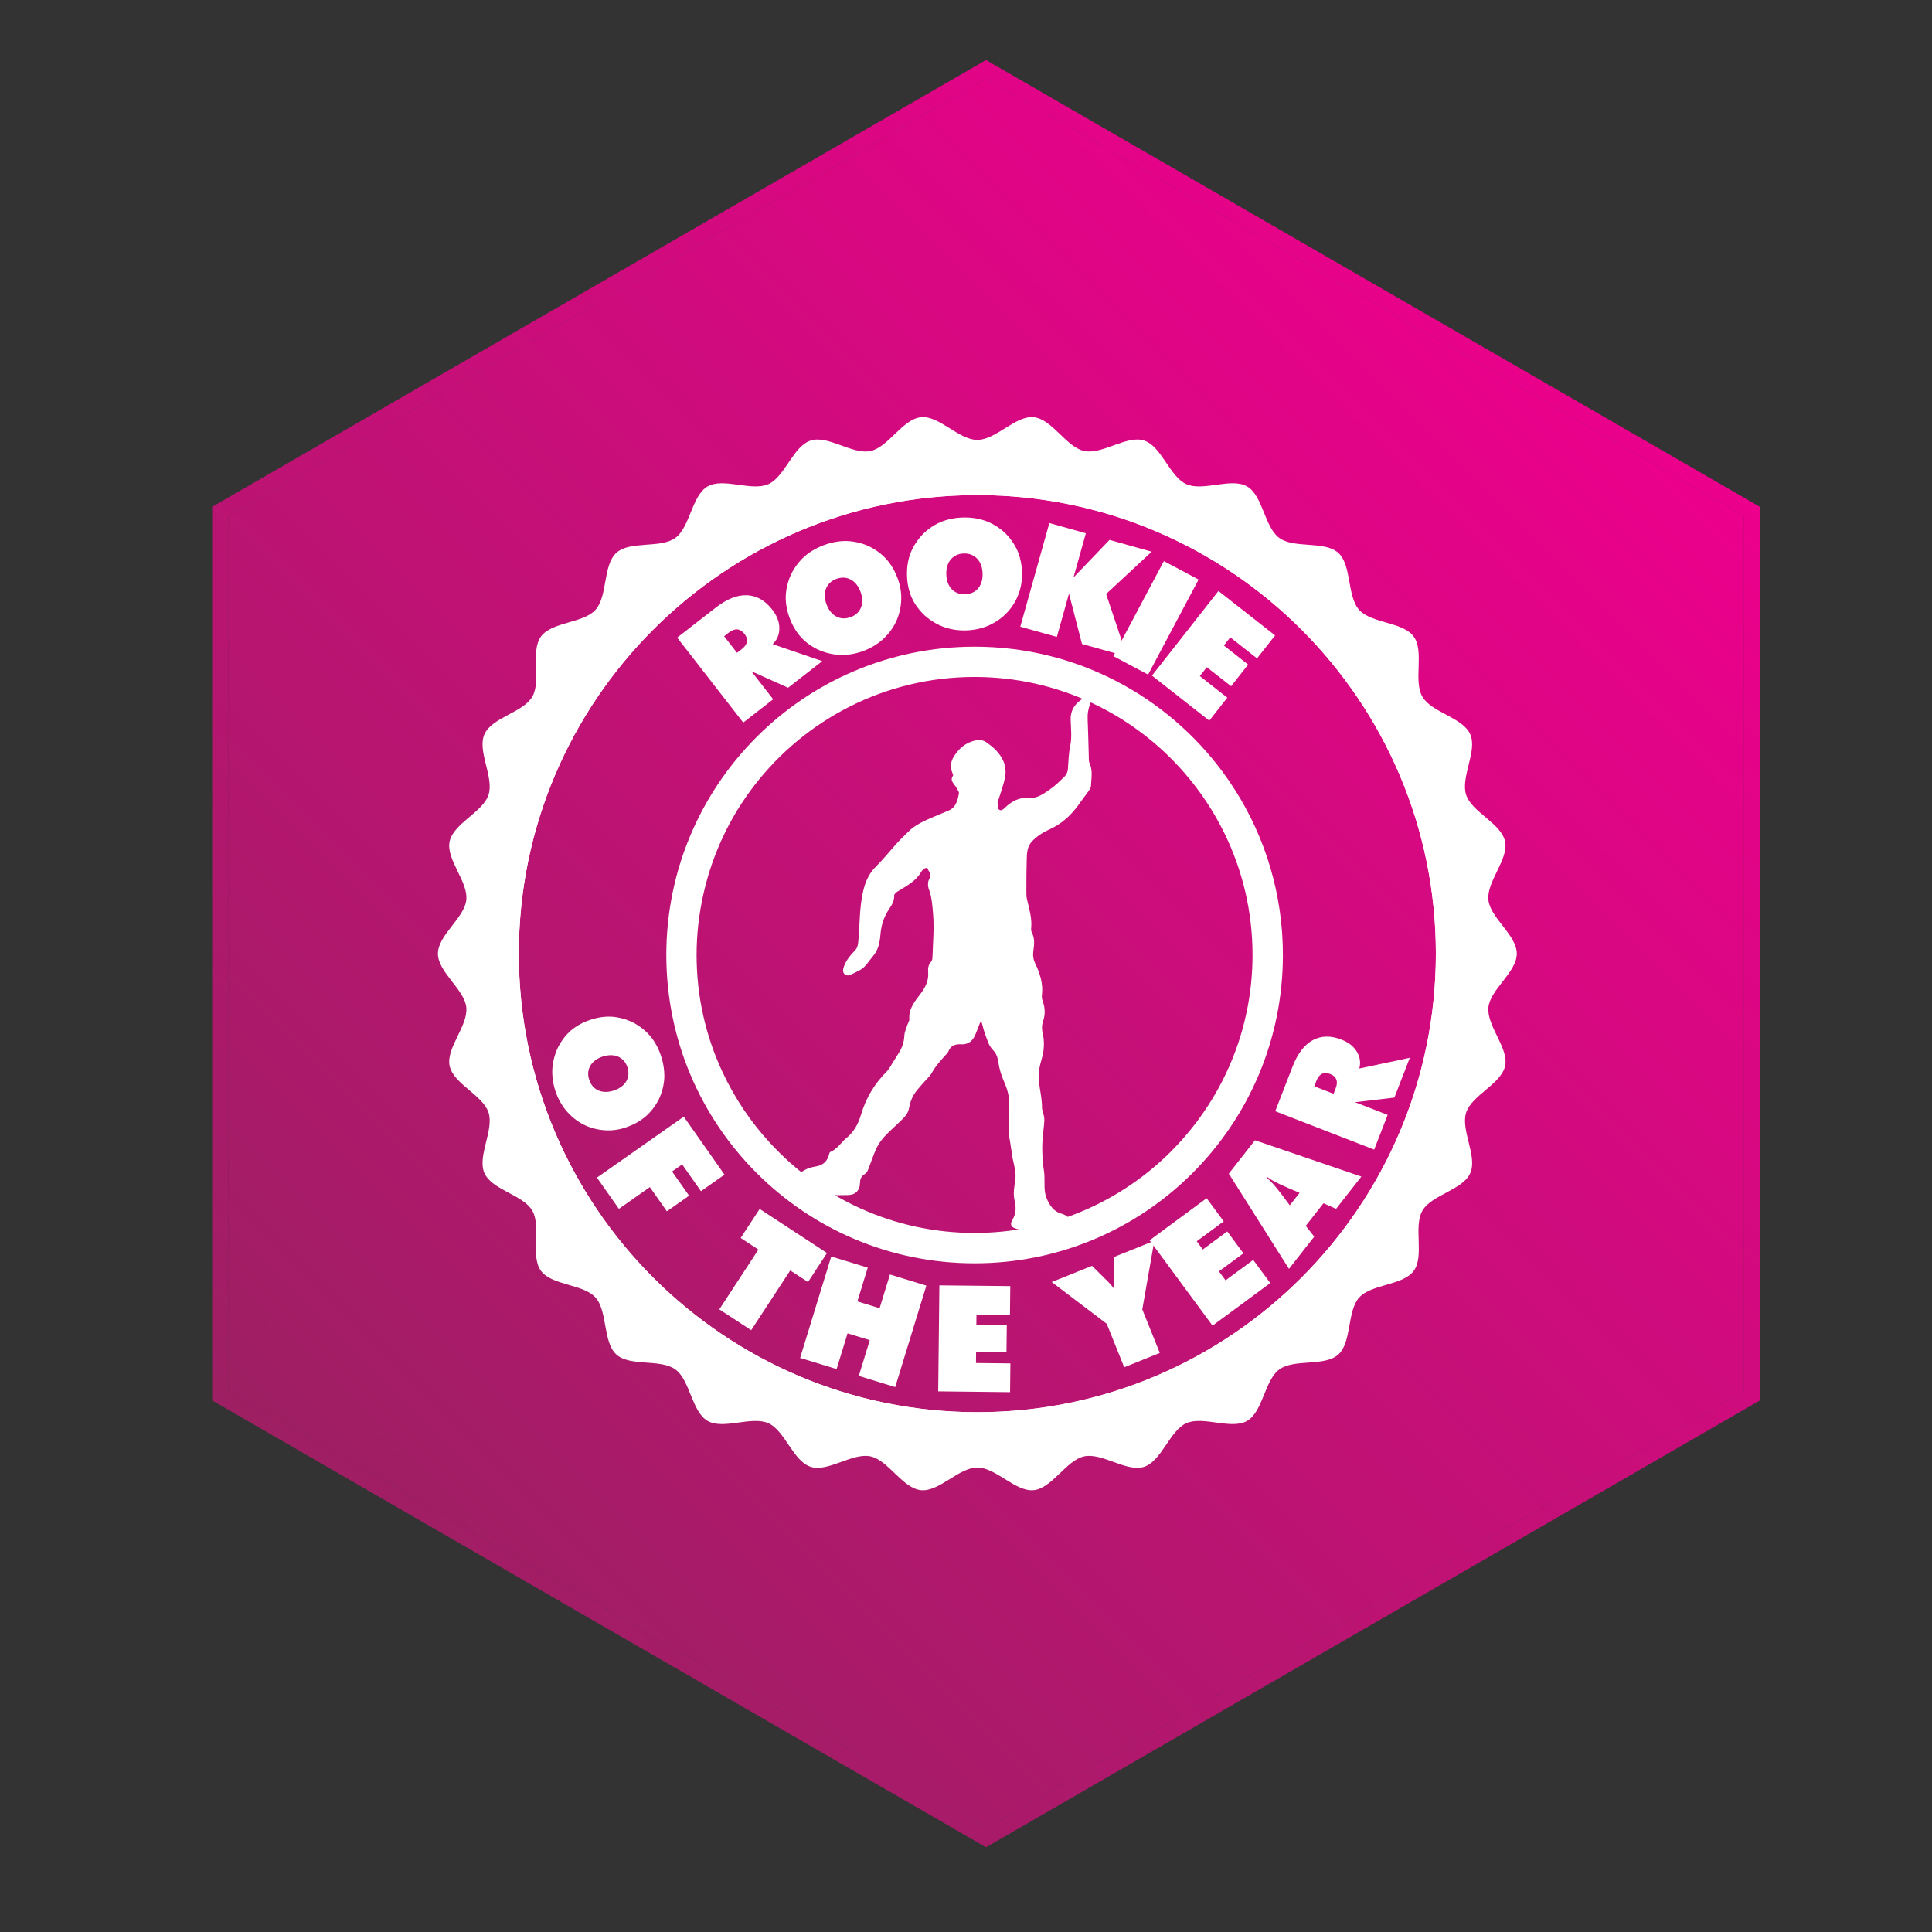
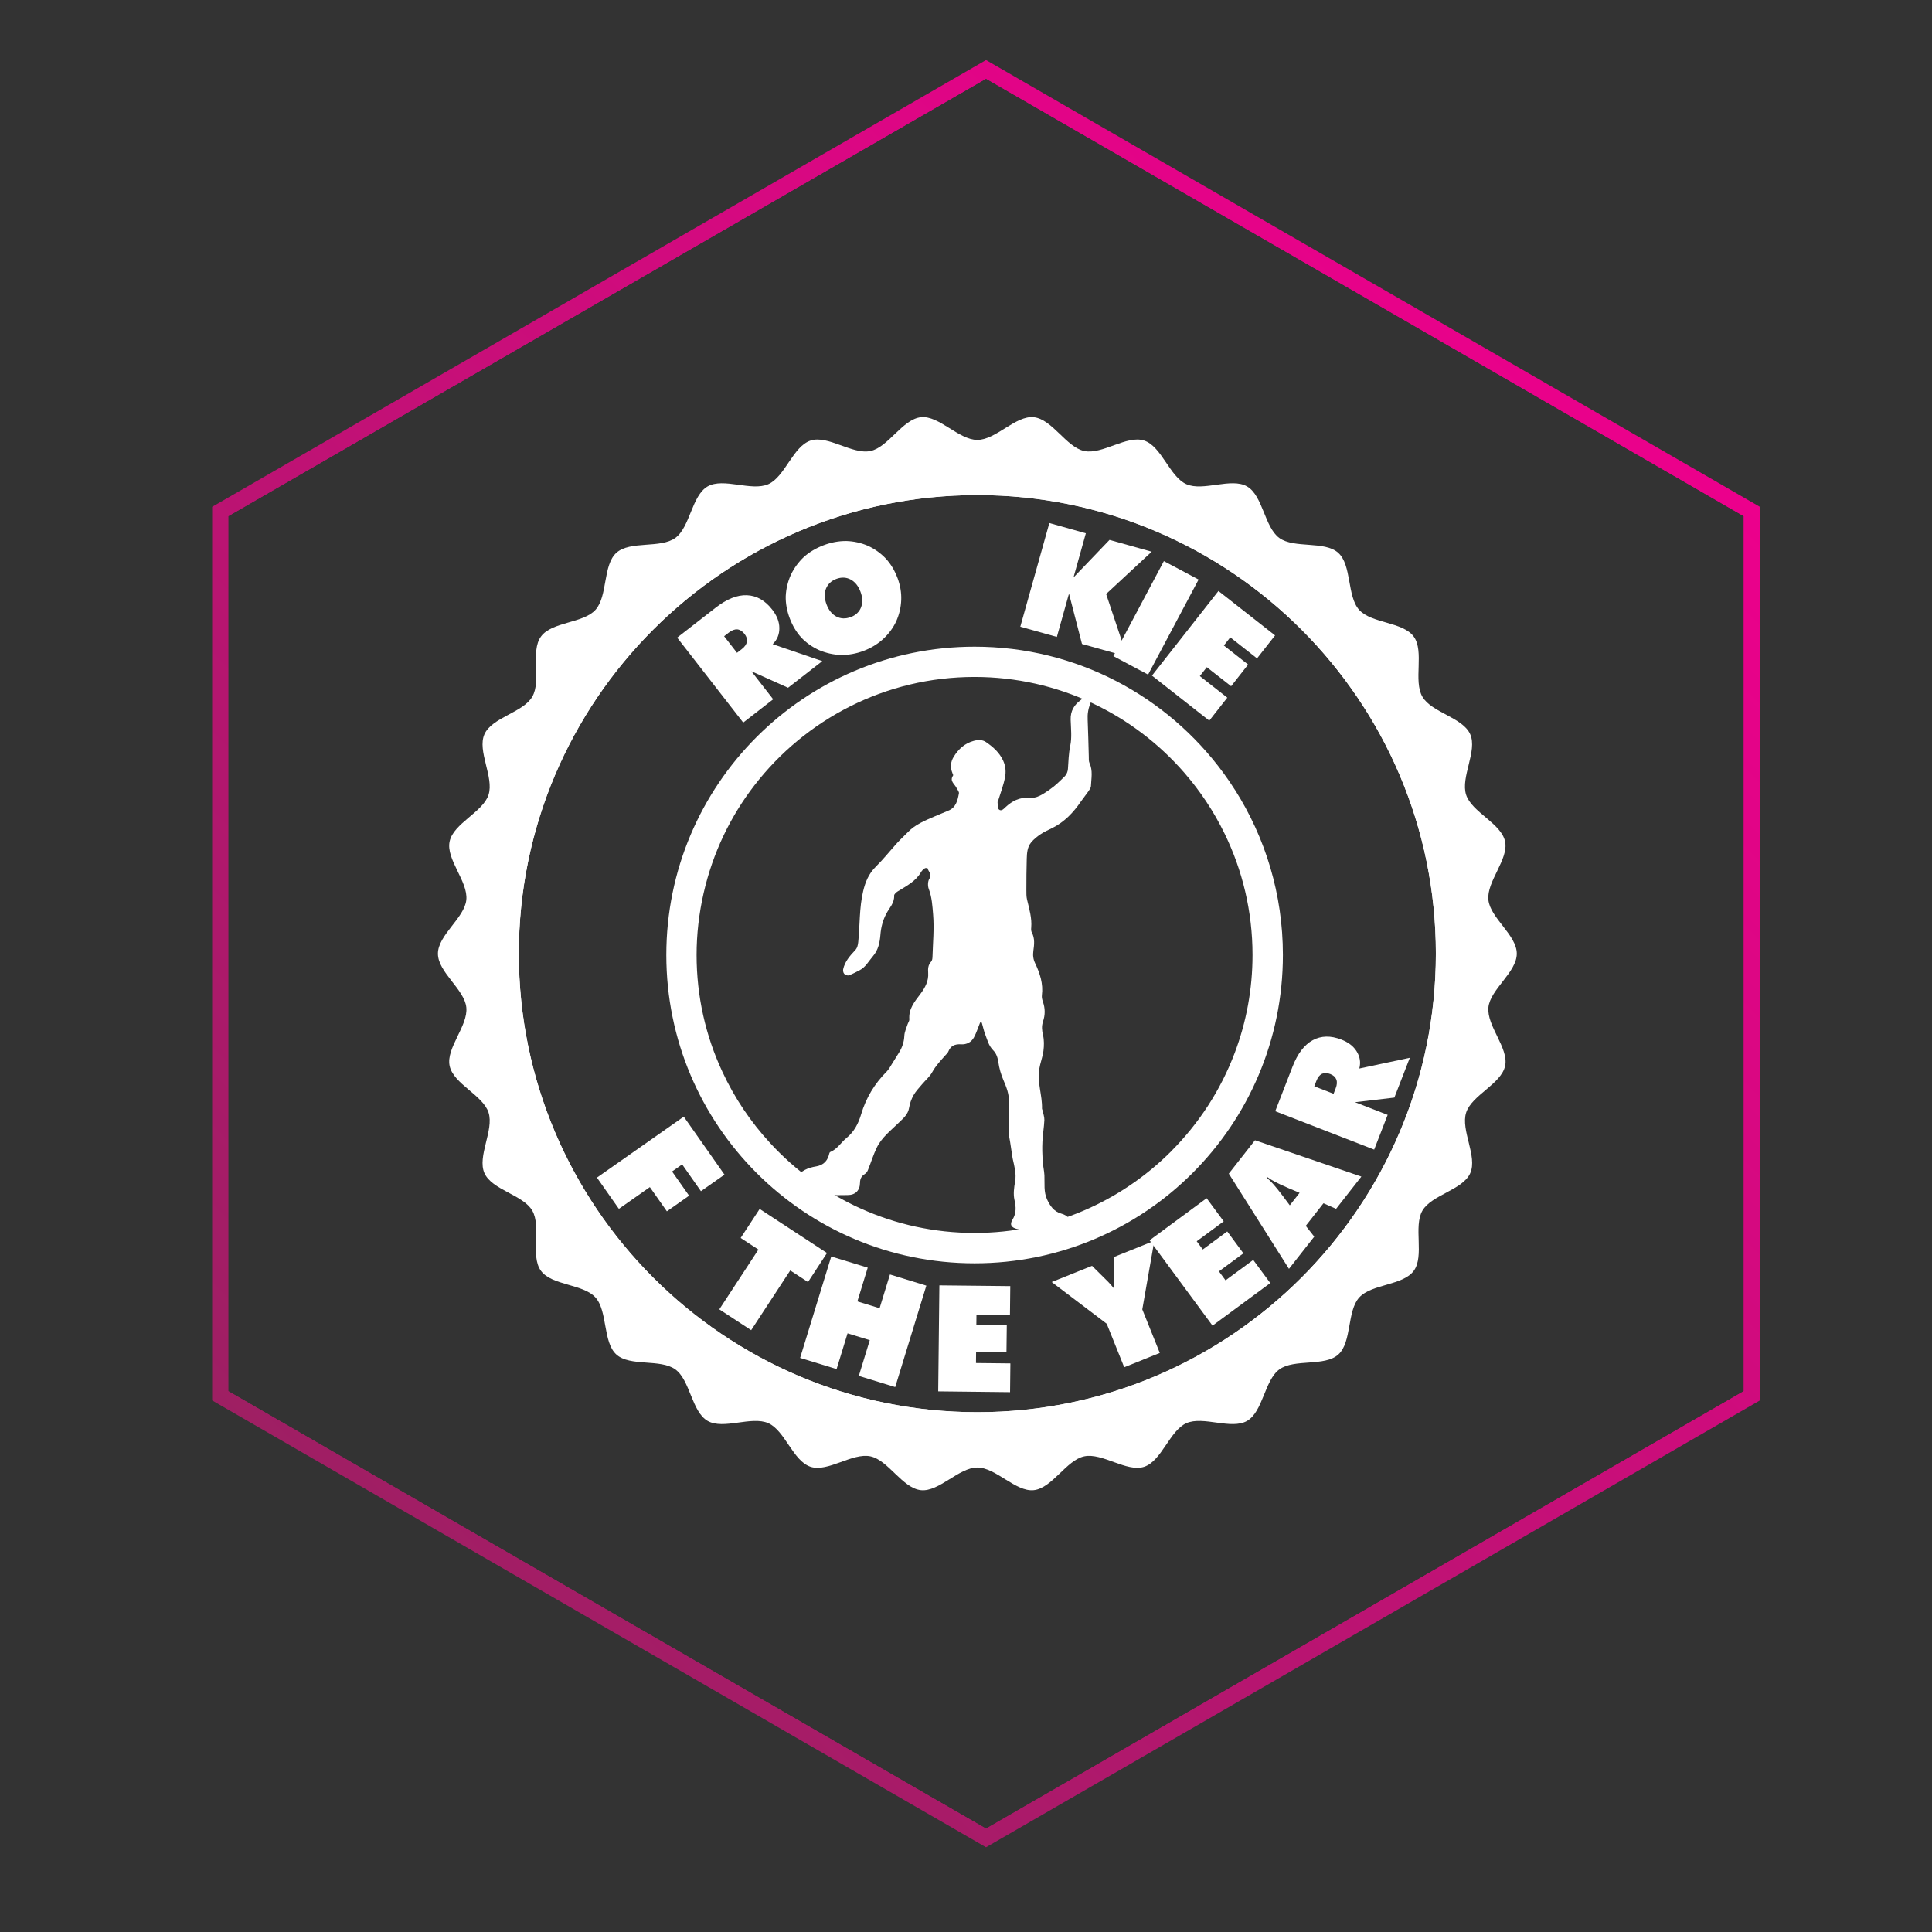
<svg xmlns="http://www.w3.org/2000/svg" xmlns:xlink="http://www.w3.org/1999/xlink" id="Layer_1" data-name="Layer 1" viewBox="0 0 360 360">
  <rect x="0" y="0" width="360" height="360" fill="#333333" stroke="none" />
  <defs>
    <style>
      .cls-1 {
        fill: url(#linear-gradient-2);
      }

      .cls-2 {
        fill: #fff;
      }

      .cls-3 {
        fill: url(#linear-gradient-3);
      }

      .cls-4 {
        fill: url(#linear-gradient);
      }
    </style>
    <linearGradient id="linear-gradient" x1="71.18" y1="290.24" x2="296.27" y2="65.15" gradientUnits="userSpaceOnUse">
      <stop offset="0" stop-color="#9e1f63" />
      <stop offset="1" stop-color="#ec008c" />
    </linearGradient>
    <linearGradient id="linear-gradient-2" x1="70" y1="291.42" x2="297.45" y2="63.97" xlink:href="#linear-gradient" />
    <linearGradient id="linear-gradient-3" x1="72.37" y1="289.06" x2="295.09" y2="66.34" xlink:href="#linear-gradient" />
  </defs>
  <g>
    <path class="cls-4" d="m183.73,12.92L41.03,95.31v164.78l142.7,82.38,142.7-82.38V95.31L183.73,12.92Zm141.2,246.3l-141.2,81.52-141.2-81.52V96.18L183.73,14.66l141.2,81.52v163.04Z" />
    <path class="cls-1" d="m183.73,11.19L39.53,94.44v166.51l144.2,83.26,144.2-83.26V94.44L183.73,11.19Zm141.2,248.03l-141.2,81.52-141.2-81.52V96.18L183.73,14.66l141.2,81.52v163.04Z" />
-     <polygon class="cls-3" points="324.93 96.18 324.93 259.22 183.73 340.74 42.53 259.22 42.53 96.18 183.73 14.66 324.93 96.18" />
  </g>
  <g>
    <path class="cls-2" d="m230.08,147.13c-.67-1.07-1.39-2.11-2.13-3.12-10.45-14.25-27.32-23.51-46.35-23.51-31.72,0-57.44,25.72-57.44,57.45s25.72,57.45,57.44,57.45,57.45-25.72,57.45-57.45c0-11.34-3.29-21.91-8.96-30.82Zm-11.88,67.43s0,0,0,0c-9.38,9.37-22.33,15.18-36.6,15.18-15.03,0-28.6-6.44-38.06-16.71-3.65-3.95-6.69-8.46-8.97-13.4-3.07-6.6-4.77-13.95-4.77-21.69s1.8-15.46,5-22.19c1.59-3.36,3.54-6.52,5.79-9.43,9.48-12.27,24.33-20.18,41-20.18,15.59,0,29.6,6.92,39.1,17.86,2.96,3.41,5.48,7.2,7.48,11.3,3.34,6.84,5.22,14.52,5.22,22.64,0,6.42-1.17,12.56-3.31,18.23-2.62,6.96-6.71,13.21-11.88,18.38Z" />
    <g>
      <path class="cls-2" d="m182.12,82.94c-52.33,0-94.76,42.43-94.76,94.76s42.43,94.76,94.76,94.76,94.76-42.43,94.76-94.76-42.43-94.76-94.76-94.76Zm0,180.2c-47.11,0-85.44-38.33-85.44-85.45s38.33-85.44,85.44-85.44,85.44,38.33,85.44,85.44-38.33,85.45-85.44,85.45Z" />
      <path class="cls-2" d="m277.34,187.71c.35-3.37,5.29-6.54,5.29-10.01s-4.94-6.64-5.29-10.01c-.36-3.44,3.81-7.56,3.11-10.89-.72-3.38-6.21-5.46-7.26-8.7-1.06-3.28,2.15-8.18.76-11.29-1.4-3.14-7.2-4.03-8.91-6.99-1.72-2.97.4-8.44-1.61-11.2-2.02-2.77-7.88-2.44-10.17-4.98-2.29-2.55-1.35-8.34-3.9-10.63-2.54-2.29-8.21-.75-10.98-2.77-2.77-2.02-3.04-7.88-6.01-9.6-2.95-1.71-8.17.98-11.31-.42-3.12-1.39-4.61-7.07-7.88-8.13-3.24-1.05-7.78,2.66-11.15,1.95-3.33-.7-5.97-5.94-9.41-6.3-3.38-.35-7.04,4.23-10.51,4.23s-7.13-4.58-10.5-4.23c-3.44.36-6.09,5.6-9.41,6.3-3.38.71-7.92-3-11.15-1.95-3.28,1.06-4.77,6.74-7.88,8.13-3.14,1.39-8.36-1.28-11.32.42-2.97,1.72-3.25,7.58-6.01,9.59-2.77,2.02-8.43.48-10.98,2.77-2.55,2.29-1.6,8.09-3.9,10.63-2.29,2.54-8.15,2.2-10.16,4.98-2.02,2.77.11,8.24-1.62,11.21-1.71,2.96-7.51,3.85-8.91,6.99-1.39,3.11,1.82,8.02.76,11.29-1.05,3.24-6.54,5.32-7.25,8.7-.71,3.33,3.47,7.45,3.11,10.89-.35,3.37-5.29,6.55-5.29,10.01s4.94,6.64,5.29,10.01c.36,3.44-3.81,7.57-3.11,10.89.71,3.38,6.2,5.46,7.25,8.7,1.06,3.28-2.15,8.18-.76,11.3,1.4,3.14,7.2,4.03,8.91,6.98,1.72,2.98-.4,8.44,1.61,11.21,2.02,2.77,7.88,2.43,10.17,4.98,2.29,2.55,1.35,8.34,3.9,10.63,2.54,2.29,8.21.76,10.98,2.77,2.77,2.01,3.04,7.88,6.01,9.59,2.95,1.71,8.18-.97,11.32.43,3.11,1.39,4.6,7.06,7.88,8.13,3.24,1.05,7.78-2.67,11.15-1.95,3.32.71,5.97,5.95,9.41,6.3,3.37.35,7.04-4.22,10.5-4.22s7.13,4.57,10.51,4.22c3.43-.36,6.08-5.6,9.41-6.3,3.37-.71,7.91,3,11.15,1.95,3.28-1.07,4.77-6.74,7.88-8.13,3.15-1.4,8.36,1.28,11.32-.43,2.97-1.72,3.25-7.58,6.01-9.59,2.77-2.02,8.44-.48,10.98-2.77,2.55-2.29,1.6-8.09,3.9-10.63,2.29-2.54,8.15-2.21,10.17-4.98,2.01-2.76-.11-8.23,1.61-11.21,1.71-2.95,7.51-3.84,8.91-6.98,1.39-3.12-1.82-8.02-.76-11.3,1.05-3.24,6.54-5.32,7.26-8.7.7-3.32-3.47-7.45-3.11-10.89Zm-95.23,75.43c-47.11,0-85.44-38.33-85.44-85.45s38.33-85.44,85.44-85.44,85.44,38.33,85.44,85.44-38.33,85.45-85.44,85.45Z" />
    </g>
    <g>
      <path class="cls-2" d="m138.49,134.64l-12.31-15.83,7.16-5.57c2.08-1.62,4.03-2.4,5.83-2.33,1.81.07,3.39.96,4.72,2.68.88,1.12,1.32,2.26,1.33,3.41.02,1.19-.39,2.2-1.24,3.03l9.24,3.16-6.38,4.96-6.83-3.07,4.06,5.22-5.58,4.34Zm-3.56-16.09l2.4,3.09.89-.69c.56-.43.87-.89.96-1.38.08-.47-.07-.96-.45-1.45-.39-.5-.84-.79-1.34-.85-.49-.03-1.01.16-1.57.59l-.89.69Z" />
      <path class="cls-2" d="m167.23,107.67c.52,1.39.75,2.76.7,4.11-.05,1.41-.37,2.73-.93,3.98-.58,1.25-1.4,2.35-2.45,3.32-1.05.96-2.27,1.69-3.65,2.21-1.39.52-2.8.77-4.21.75-1.38-.04-2.73-.34-4.06-.9-1.3-.59-2.4-1.37-3.31-2.33-.91-.99-1.63-2.19-2.16-3.59-.53-1.4-.78-2.78-.75-4.12.06-1.35.37-2.67.94-3.96.6-1.27,1.41-2.38,2.43-3.35,1.04-.93,2.28-1.66,3.7-2.2,1.4-.53,2.8-.79,4.21-.78,1.41.04,2.76.34,4.06.9,1.25.58,2.36,1.37,3.3,2.36.93,1.01,1.65,2.2,2.17,3.59Zm-8.71,7.32c.95-.36,1.59-.97,1.93-1.83.32-.87.29-1.84-.11-2.9-.41-1.09-1.02-1.84-1.84-2.28-.83-.43-1.72-.46-2.66-.11-.94.35-1.59.97-1.94,1.84-.33.87-.29,1.84.12,2.93.4,1.06,1.01,1.81,1.83,2.25.83.42,1.72.45,2.67.09Z" />
-       <path class="cls-2" d="m190.44,106.58c.05,1.48-.17,2.85-.65,4.12-.5,1.32-1.22,2.47-2.16,3.47-.95.99-2.08,1.78-3.38,2.37-1.31.57-2.69.87-4.16.92-1.49.05-2.9-.16-4.23-.63-1.29-.48-2.48-1.19-3.56-2.15-1.04-.98-1.84-2.07-2.39-3.26-.55-1.23-.85-2.6-.9-4.1-.05-1.5.15-2.88.61-4.15.49-1.26,1.21-2.41,2.16-3.45.97-1.01,2.09-1.81,3.37-2.39,1.29-.55,2.69-.85,4.2-.9,1.5-.05,2.91.15,4.24.61,1.32.48,2.51,1.2,3.56,2.15,1,.95,1.79,2.05,2.38,3.29.55,1.25.86,2.62.91,4.09Zm-10.59,4.15c1.01-.04,1.82-.41,2.42-1.11.59-.72.86-1.65.82-2.78-.04-1.16-.38-2.08-1.02-2.75-.65-.67-1.48-.99-2.49-.96-1,.03-1.81.41-2.43,1.13-.59.71-.86,1.65-.82,2.81.04,1.13.38,2.04,1.01,2.72.65.66,1.49.98,2.5.94Z" />
      <path class="cls-2" d="m190.12,116.77l5.41-19.31,6.8,1.91-2.3,8.23,6.71-7,7.86,2.2-8.49,7.88,3.9,11.66-8.4-2.35-2.42-9.38-2.26,8.07-6.8-1.9Z" />
      <path class="cls-2" d="m207.46,122.26l9.41-17.71,6.47,3.44-9.41,17.71-6.47-3.44Z" />
      <path class="cls-2" d="m214.65,125.89l12.39-15.77,10.55,8.28-3.36,4.28-4.99-3.92-1.19,1.52,4.52,3.55-3.17,4.04-4.53-3.55-1.3,1.66,5.12,4.02-3.36,4.28-10.68-8.39Z" />
    </g>
    <g>
-       <path class="cls-2" d="m116.67,210.07c-1.38.46-2.74.64-4.08.53-1.38-.11-2.68-.46-3.88-1.07-1.2-.62-2.26-1.47-3.18-2.54-.9-1.08-1.58-2.3-2.03-3.67-.46-1.39-.65-2.78-.58-4.17.09-1.36.44-2.68,1.04-3.96.64-1.25,1.44-2.31,2.42-3.17,1.01-.86,2.22-1.52,3.62-1.99,1.4-.47,2.77-.66,4.09-.58,1.33.11,2.61.47,3.86,1.07,1.22.64,2.29,1.47,3.2,2.52.88,1.06,1.55,2.3,2.02,3.72.46,1.4.67,2.79.61,4.17-.09,1.39-.44,2.71-1.04,3.96-.62,1.21-1.44,2.27-2.45,3.16-1.03.87-2.23,1.54-3.62,2Zm-6.87-8.84c.32.95.89,1.6,1.72,1.97.85.35,1.8.35,2.86,0,1.09-.36,1.86-.94,2.32-1.72.45-.8.52-1.68.21-2.62s-.89-1.6-1.74-1.98c-.84-.35-1.8-.35-2.89,0-1.06.35-1.82.92-2.29,1.71-.45.8-.51,1.68-.2,2.62Z" />
-       <path class="cls-2" d="m111.23,219.43l16.18-11.36,7.59,10.81-4.39,3.08-3.5-4.99-1.88,1.32,3.17,4.51-4.14,2.91-3.17-4.51-5.77,4.05-4.09-5.82Z" />
+       <path class="cls-2" d="m111.23,219.43l16.18-11.36,7.59,10.81-4.39,3.08-3.5-4.99-1.88,1.32,3.17,4.51-4.14,2.91-3.17-4.51-5.77,4.05-4.09-5.82" />
      <path class="cls-2" d="m134.04,243.97l7.28-11.13-3.31-2.16,3.54-5.41,12.55,8.21-3.54,5.41-3.31-2.16-7.28,11.13-5.94-3.88Z" />
      <path class="cls-2" d="m149.09,253.03l5.8-18.9,6.8,2.08-1.93,6.29,4.14,1.27,1.93-6.29,6.78,2.08-5.8,18.9-6.78-2.08,2.04-6.66-4.14-1.27-2.04,6.66-6.79-2.08Z" />
      <path class="cls-2" d="m174.82,259.28l.22-19.77,13.21.14-.06,5.36-6.24-.07-.02,1.9,5.67.06-.06,5.06-5.66-.06-.02,2.08,6.41.07-.06,5.36-13.37-.15Z" />
      <path class="cls-2" d="m209.48,254.77l-3.26-8.11-10.25-7.77,7.51-3.02,2.97,2.94c.43.45.78.85,1.05,1.19.03.03.05.05.06.06.01.01.02.03.04.04-.04-.28-.05-.76-.05-1.46,0-.08,0-.14,0-.18,0-.04,0-.07,0-.09l.08-4.17,7.46-3-2.24,12.79,3.26,8.11-6.63,2.67Z" />
      <path class="cls-2" d="m225.94,247.02l-11.73-15.91,10.63-7.84,3.18,4.31-5.03,3.71,1.13,1.53,4.56-3.36,3.01,4.08-4.56,3.36,1.23,1.67,5.16-3.8,3.18,4.31-10.76,7.93Z" />
      <path class="cls-2" d="m240.18,236.43l-11.21-17.74,4.88-6.22,19.82,6.77-4.71,6.01-2.35-1.04-3.3,4.21,1.58,2.01-4.71,6Zm.16-11.84l1.82-2.32-2.14-.91c-1.1-.48-1.92-.86-2.45-1.15-.48-.25-.97-.55-1.47-.91l-.09.12c.46.4.88.8,1.23,1.21.49.55,1.06,1.25,1.7,2.1l1.39,1.86Z" />
      <path class="cls-2" d="m256.05,214.21l-18.43-7.15,3.23-8.32c.94-2.42,2.19-4.06,3.75-4.91,1.57-.86,3.35-.9,5.35-.12,1.31.51,2.26,1.24,2.85,2.21.62.99.78,2.05.49,3.18l9.41-2-2.88,7.42-7.33.86,6.08,2.36-2.52,6.49Zm-11.16-11.8l3.6,1.4.4-1.03c.25-.65.29-1.2.11-1.65-.17-.44-.54-.77-1.12-1-.59-.23-1.11-.24-1.56-.04-.43.22-.77.65-1.02,1.29l-.4,1.03Z" />
    </g>
    <path class="cls-2" d="m204.13,129.64c-.1.15-.24.3-.42.43,0,0,0,0,0,0-.33.45-.64,1.13-.84,1.92-.16.65-.23,1.27-.2,1.78,0,.1,0,.2,0,.31.1,2.29.14,4.58.21,6.87.01.41-.03.88.13,1.23.66,1.41.33,2.87.27,4.3-.02.37-.32.75-.55,1.08-.42.61-.9,1.18-1.32,1.79-1.39,2.05-3.06,3.8-5.31,4.93-.74.37-1.51.7-2.19,1.16-.64.43-1.27.93-1.76,1.52-.72.86-.8,1.97-.83,3.05-.06,1.96-.07,3.92-.07,5.88,0,.58-.01,1.17.12,1.72.41,1.74.94,3.46.78,5.28-.03.28-.02.62.11.86.6,1.11.45,2.3.29,3.43-.11.83-.03,1.54.32,2.28.9,1.89,1.55,3.84,1.27,6-.05.39.06.83.19,1.21.44,1.23.43,2.46.02,3.67-.29.87-.21,1.66,0,2.54.22.93.2,1.97.08,2.93-.15,1.16-.61,2.28-.79,3.44-.39,2.47.59,4.86.52,7.32,0,.12.08.23.11.35.12.6.35,1.21.33,1.8-.06,1.33-.3,2.65-.36,3.97-.06,1.2-.03,2.41.04,3.61.05.91.29,1.8.33,2.71.07,1.52-.17,3.07.51,4.52.56,1.19,1.27,2.23,2.6,2.6,1.26.35,1.67.95,1.71,2.22.03,1.04-.81,1.01-1.35,1.36h-5.76c-.95-.24-1.91-.47-2.86-.72-1.05-.27-1.35-.82-.81-1.7.73-1.2.69-2.35.38-3.7-.25-1.09-.08-2.32.12-3.45.26-1.46-.14-2.8-.44-4.18-.11-.52-.17-1.05-.25-1.58-.08-.53-.16-1.06-.24-1.59-.08-.53-.22-1.06-.23-1.6-.03-1.92-.09-3.85,0-5.76.08-1.52-.45-2.83-1.02-4.17-.45-1.05-.78-2.19-.94-3.32-.13-.87-.37-1.64-.96-2.23-.87-.87-1.12-2.01-1.53-3.08-.25-.65-.38-1.34-.58-2-.03-.1-.15-.16-.23-.25-.05.1-.12.19-.16.3-.36.88-.64,1.79-1.09,2.62-.49.91-1.39,1.36-2.4,1.29-1.15-.07-1.94.27-2.38,1.36-.1.26-.34.46-.54.68-.88.99-1.79,1.94-2.45,3.14-.46.85-1.26,1.51-1.9,2.27-.56.67-1.18,1.31-1.6,2.06-.39.7-.68,1.51-.81,2.3-.2,1.28-1.09,1.98-1.93,2.8-1.47,1.45-3.18,2.74-4.1,4.65-.65,1.34-1.08,2.78-1.64,4.16-.11.28-.31.58-.56.73-.63.39-.91.88-.92,1.64-.01,1.46-.89,2.31-2.32,2.3-2.37-.02-4.77.26-7.07-.58-.7-.26-1.43-.44-2.12-.73-.99-.42-1.01-1.02-.4-1.9.93-1.35,2.2-1.88,3.74-2.13,1.12-.18,1.99-.83,2.34-2.01.07-.24.12-.6.28-.67,1.33-.54,2.02-1.8,3.07-2.65,1.4-1.14,2.19-2.69,2.69-4.38.91-3.06,2.5-5.7,4.75-7.95.42-.42.7-.99,1.03-1.5.43-.67.84-1.34,1.26-2.02.61-.97.96-2,1.01-3.17.03-.71.38-1.42.6-2.12.1-.31.35-.63.33-.92-.17-1.99,1.03-3.36,2.09-4.78.87-1.17,1.52-2.38,1.42-3.88-.05-.76-.03-1.49.55-2.1.18-.19.24-.54.25-.81.08-2.67.34-5.36.12-8-.13-1.56-.22-3.2-.81-4.74-.21-.56-.19-1.43.12-1.91.55-.86-.2-1.31-.34-1.94,0-.04-.39-.08-.51,0-.27.19-.54.42-.7.7-1,1.75-2.73,2.6-4.34,3.6-.29.18-.69.53-.68.79.07,1.39-.9,2.31-1.47,3.39-.65,1.25-.98,2.53-1.09,3.93-.12,1.44-.39,2.82-1.42,4.01-.79.91-1.34,2.02-2.47,2.59-.66.34-1.31.7-2.01.94-.23.08-.66-.08-.84-.28-.18-.19-.25-.58-.2-.85.31-1.43,1.25-2.5,2.21-3.52.44-.46.53-.96.6-1.57.32-3.14.18-6.33.91-9.43.4-1.72,1.04-3.29,2.36-4.59,1.42-1.4,2.66-2.97,4-4.45.65-.71,1.36-1.35,2.03-2.04,1.35-1.38,3.1-2.09,4.82-2.84.88-.38,1.76-.75,2.65-1.11,1.46-.58,1.74-1.92,1.99-3.22.06-.31-.29-.71-.47-1.06-.35-.72-1.32-1.25-.62-2.27.06-.08-.06-.3-.12-.45-.43-1.07-.37-2.06.25-3.07.9-1.44,2.06-2.49,3.72-2.94.81-.22,1.61-.24,2.29.23,1.31.9,2.47,1.92,3.18,3.43.49,1.06.56,2.14.35,3.18-.28,1.44-.82,2.83-1.25,4.24-.04.12-.14.24-.13.35.06.47-.02,1.13.26,1.36.46.39.89-.13,1.26-.47,1.2-1.11,2.59-1.84,4.27-1.69,1.57.14,2.72-.74,3.87-1.52,1.06-.72,1.99-1.64,2.9-2.55.31-.32.52-.86.55-1.31.1-1.45.13-2.87.43-4.32.33-1.56.13-3.24.08-4.87-.05-1.61.64-2.78,1.91-3.69.3-.22.53-.54.79-.83.14-.19.33-.37.57-.53.61-.4,1.27-.48,1.47-.17.12.18.06.46-.13.74Z" />
  </g>
</svg>